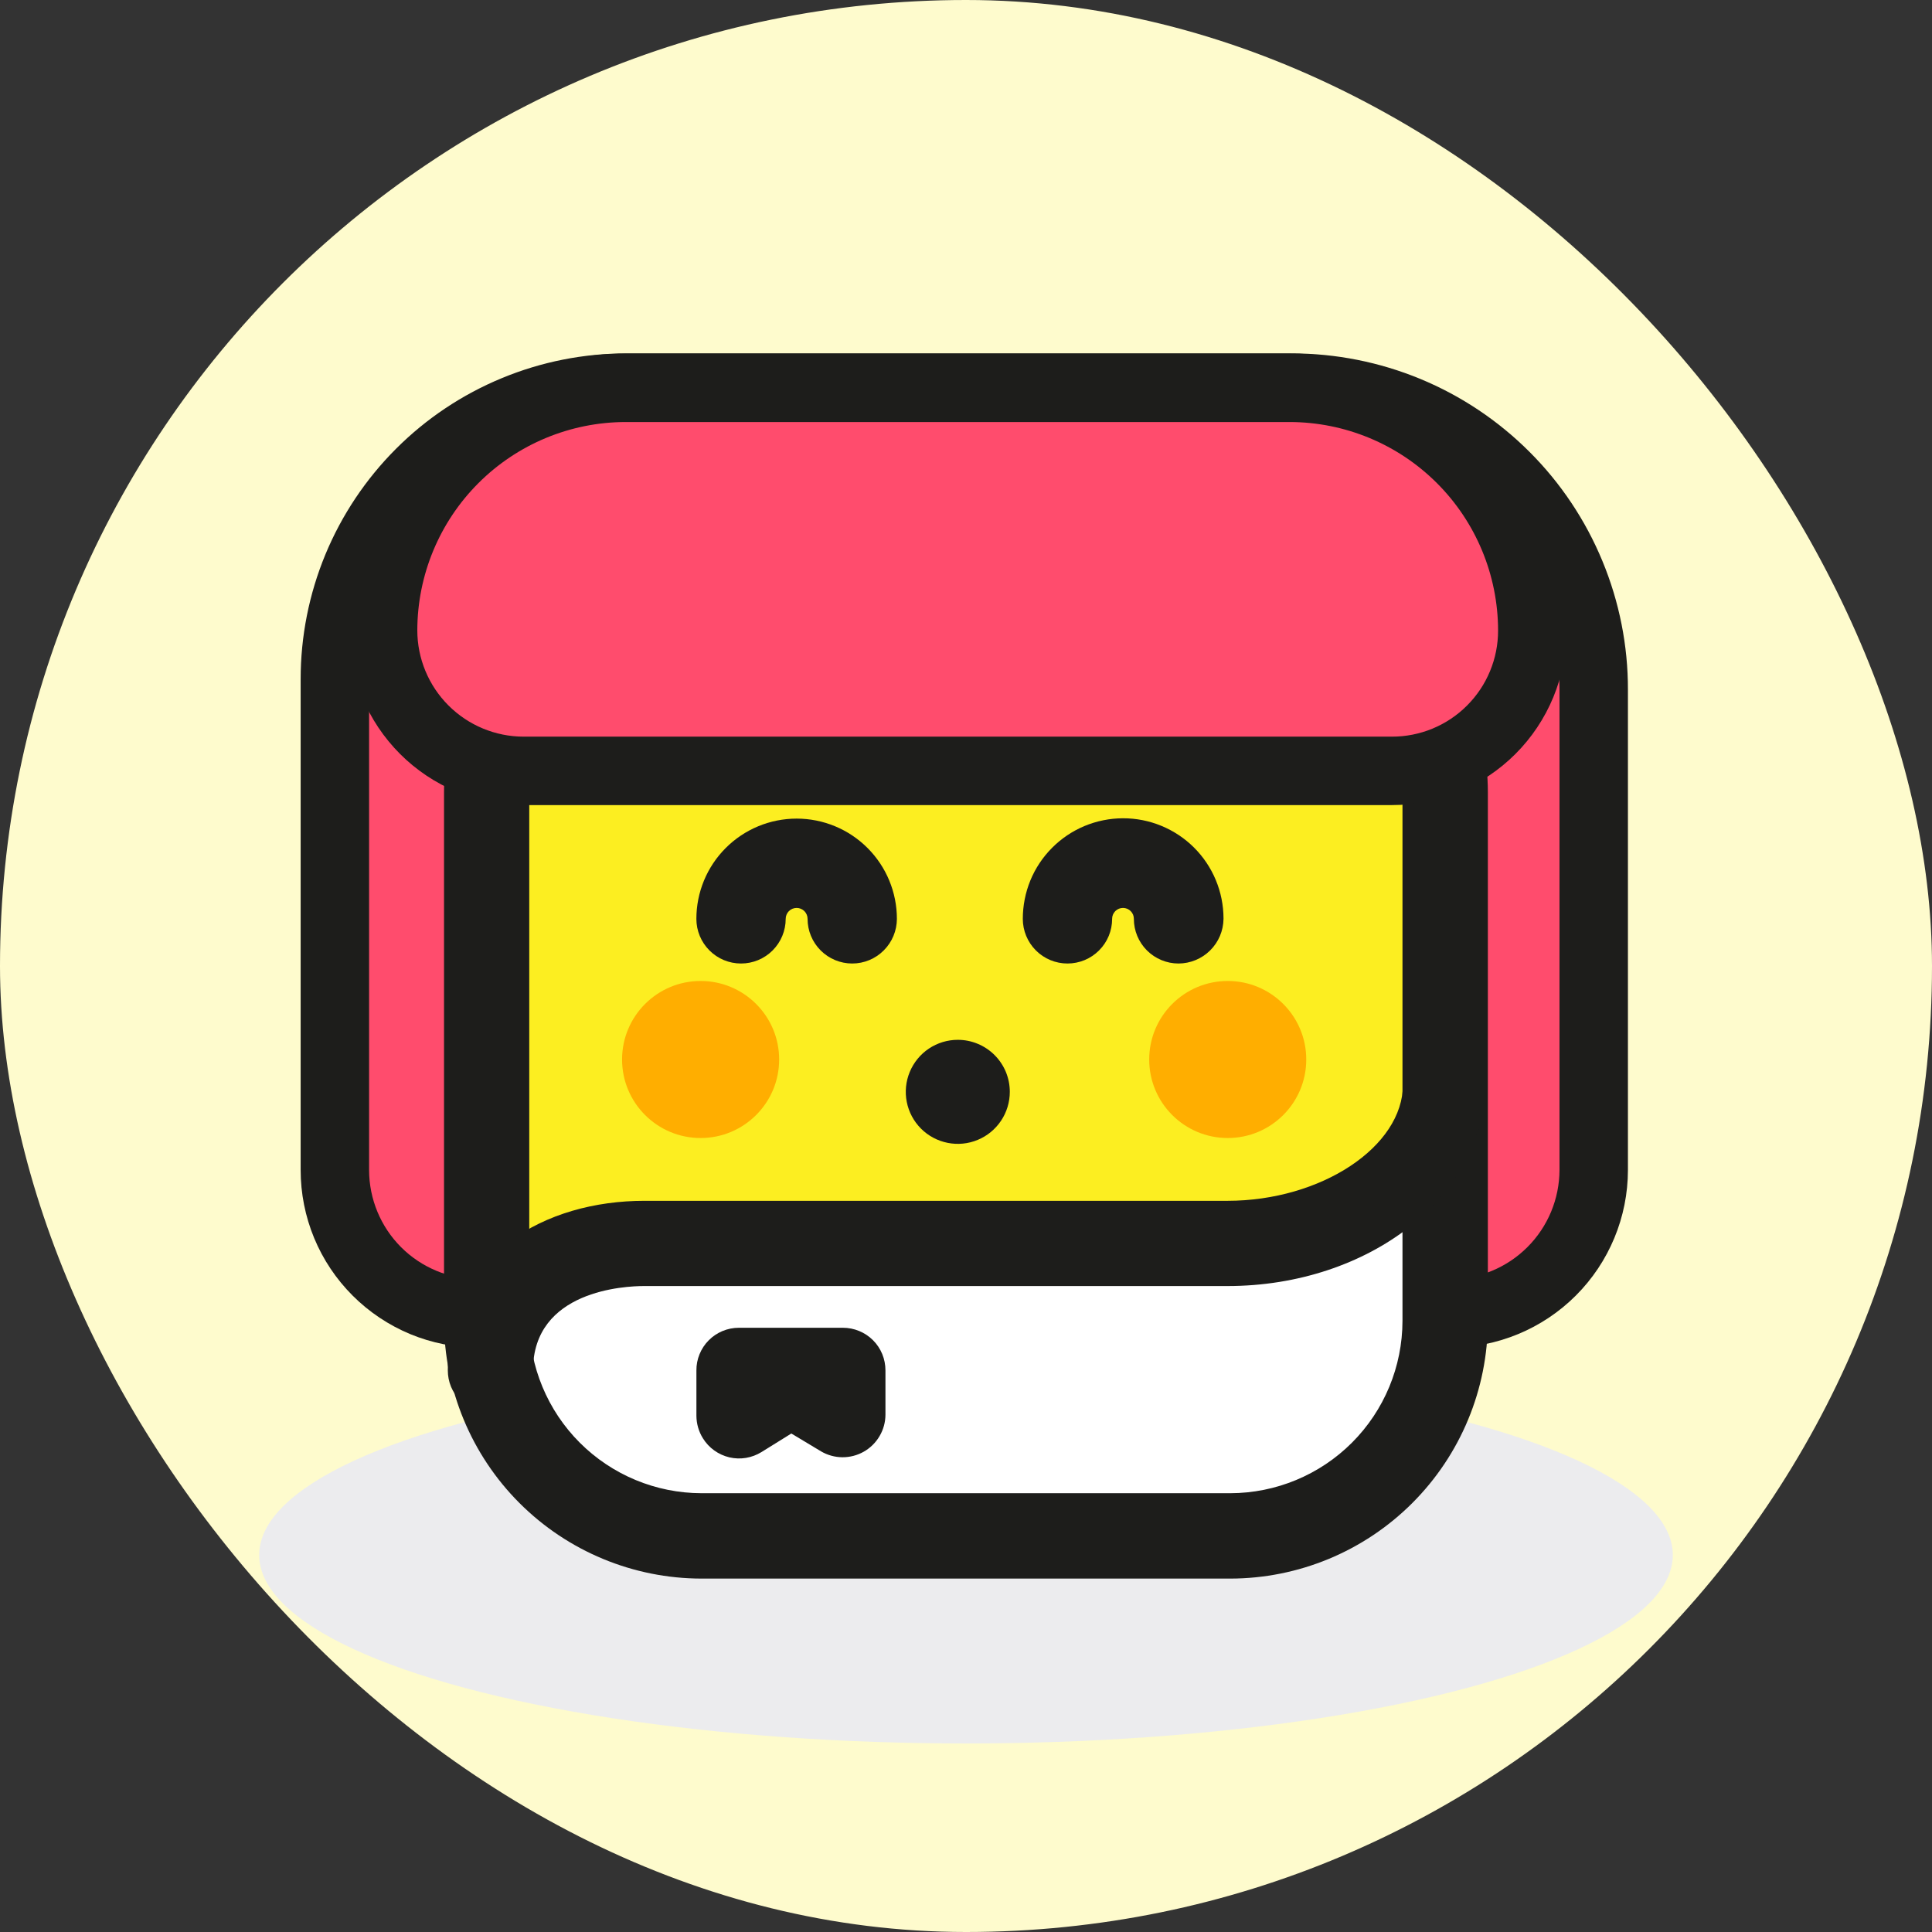
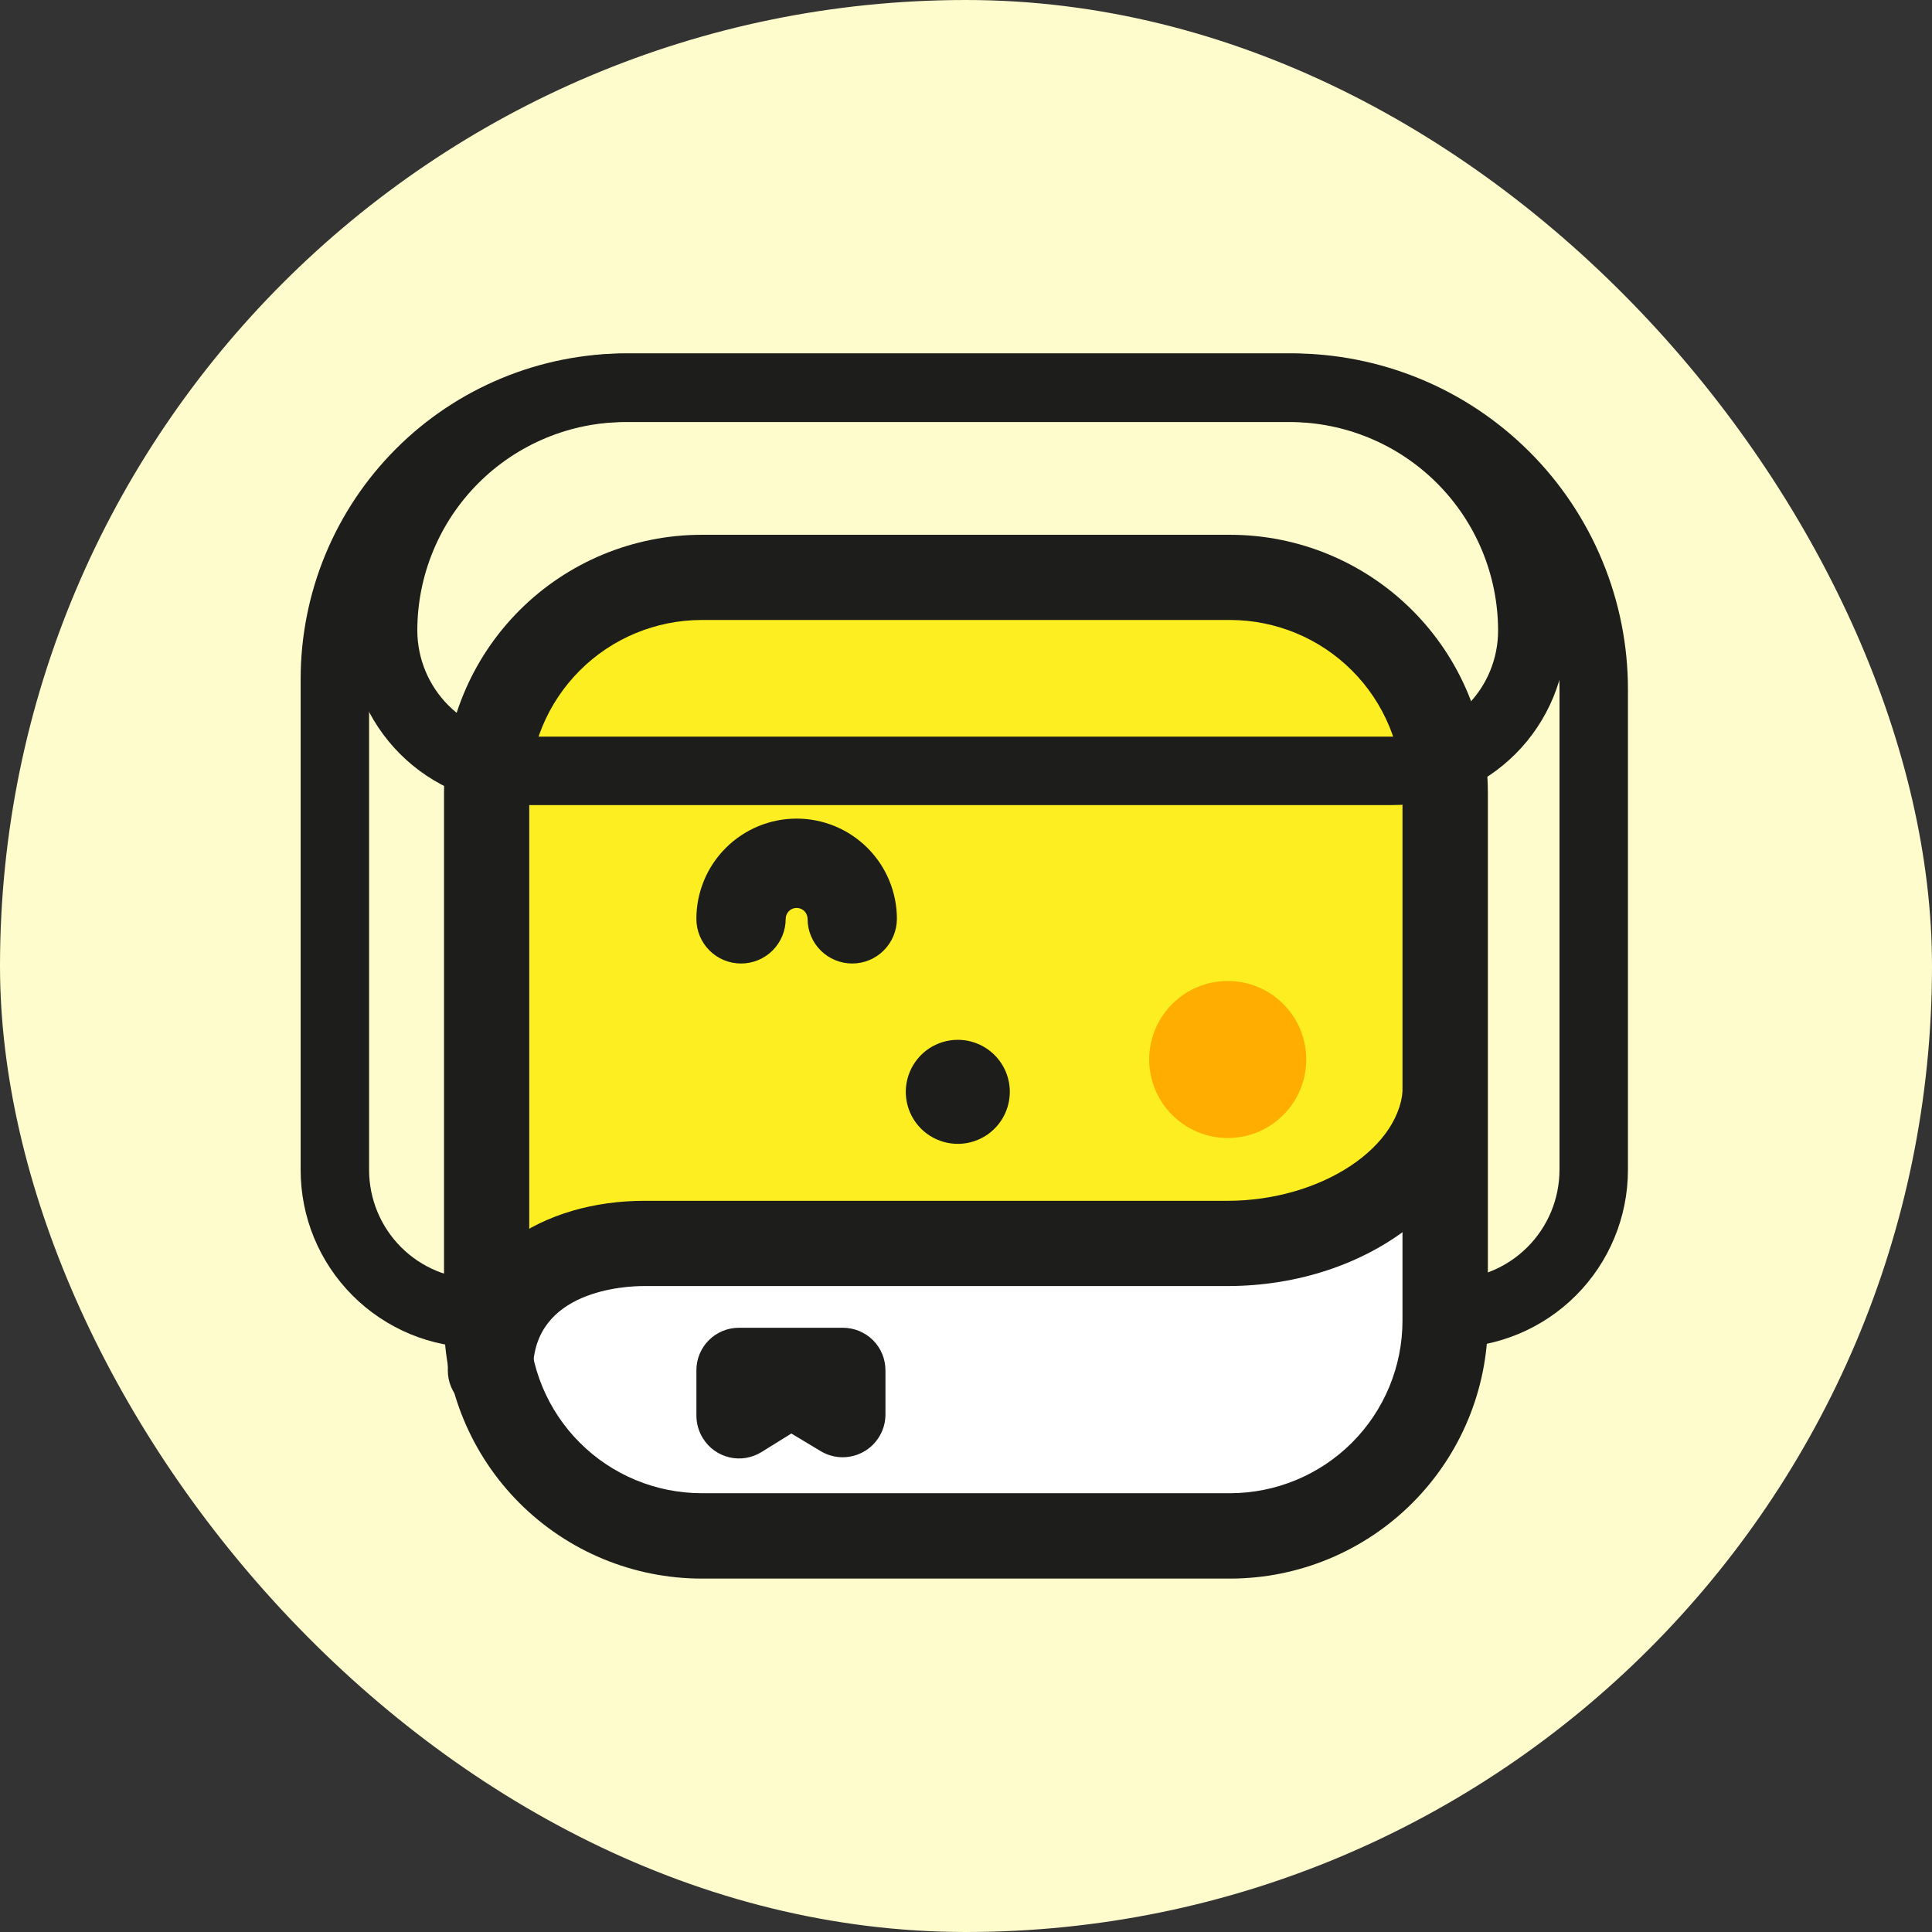
<svg xmlns="http://www.w3.org/2000/svg" width="52" height="52" viewBox="0 0 52 52" fill="none">
  <rect x="0" y="0" width="52" height="52" fill="#333333" stroke="none" />
  <rect width="52" height="52" rx="26" fill="#FEFBCD" />
-   <ellipse cx="26" cy="41.853" rx="19.024" ry="5.073" fill="#ECECEE" />
-   <path d="M39.032 35.35H12.871C12.365 35.35 11.863 35.251 11.395 35.057C10.926 34.863 10.501 34.578 10.143 34.22C9.784 33.862 9.5 33.436 9.306 32.968C9.112 32.5 9.012 31.998 9.013 31.491V18.284C9.012 17.253 9.215 16.232 9.61 15.28C10.004 14.327 10.582 13.461 11.312 12.732C12.041 12.003 12.906 11.425 13.859 11.03C14.812 10.636 15.833 10.433 16.864 10.433H34.763C35.831 10.433 36.889 10.643 37.875 11.052C38.862 11.46 39.759 12.059 40.514 12.815C41.269 13.57 41.868 14.466 42.277 15.453C42.685 16.44 42.895 17.497 42.895 18.565V31.491C42.894 32.515 42.486 33.496 41.762 34.22C41.037 34.943 40.056 35.35 39.032 35.35Z" fill="#FF4C6D" />
  <path d="M39.032 36.271H12.872C12.244 36.271 11.622 36.148 11.042 35.908C10.462 35.667 9.935 35.315 9.491 34.871C9.048 34.428 8.695 33.901 8.455 33.321C8.215 32.741 8.092 32.119 8.092 31.491V18.285C8.091 17.132 8.317 15.991 8.757 14.926C9.198 13.861 9.844 12.894 10.659 12.079C11.473 11.264 12.441 10.618 13.506 10.178C14.57 9.737 15.712 9.511 16.864 9.512H34.763C35.952 9.511 37.13 9.745 38.229 10.199C39.328 10.654 40.326 11.321 41.167 12.162C42.008 13.002 42.675 14.001 43.129 15.1C43.584 16.198 43.818 17.376 43.816 18.565V31.491C43.815 32.759 43.31 33.975 42.413 34.871C41.516 35.767 40.3 36.271 39.032 36.271ZM16.864 11.354C15.954 11.354 15.053 11.533 14.211 11.881C13.371 12.229 12.606 12.74 11.963 13.383C11.319 14.027 10.809 14.791 10.461 15.632C10.112 16.473 9.933 17.374 9.934 18.285V31.491C9.935 32.27 10.244 33.017 10.795 33.568C11.346 34.119 12.093 34.428 12.872 34.429H39.032C39.812 34.428 40.559 34.118 41.11 33.567C41.662 33.016 41.972 32.269 41.974 31.489V18.565C41.975 17.618 41.788 16.681 41.426 15.806C41.063 14.931 40.532 14.136 39.863 13.466C39.193 12.796 38.398 12.265 37.523 11.903C36.648 11.54 35.71 11.354 34.763 11.354H16.864Z" fill="#1D1D1B" />
  <path d="M19.443 15.384H32.222C34.011 15.384 35.727 16.095 36.992 17.36C38.257 18.625 38.968 20.341 38.968 22.13V34.908C38.968 36.698 38.257 38.413 36.992 39.679C35.727 40.944 34.011 41.655 32.222 41.655H19.443C17.654 41.655 15.938 40.944 14.673 39.679C13.408 38.413 12.697 36.698 12.697 34.908V22.13C12.697 21.244 12.871 20.367 13.21 19.548C13.549 18.729 14.046 17.985 14.672 17.359C15.299 16.733 16.043 16.236 16.861 15.897C17.68 15.558 18.557 15.383 19.443 15.384Z" fill="#FCEE21" />
  <path d="M33.06 33.37H17.362C15.368 33.37 13.015 34.411 13.226 37.142L13.185 37.114C13.483 38.292 14.165 39.337 15.123 40.084C16.081 40.831 17.261 41.238 18.476 41.24H33.368C34.814 41.236 36.2 40.66 37.222 39.638C38.245 38.615 38.821 37.23 38.825 35.783V29.461C38.567 31.657 36.03 33.366 33.06 33.37Z" fill="white" />
  <path d="M18.882 14.394H33.111C34.949 14.395 36.711 15.126 38.011 16.425C39.311 17.724 40.043 19.486 40.046 21.324V35.553C40.044 37.392 39.313 39.154 38.012 40.455C36.712 41.755 34.95 42.486 33.111 42.488H18.882C17.044 42.486 15.283 41.755 13.983 40.456C12.684 39.157 11.953 37.395 11.951 35.558V21.328C11.952 19.49 12.682 17.728 13.982 16.427C15.281 15.127 17.044 14.396 18.882 14.394ZM33.111 40.19C34.34 40.188 35.519 39.699 36.388 38.83C37.257 37.961 37.746 36.782 37.748 35.553V21.324C37.746 20.095 37.257 18.916 36.388 18.047C35.519 17.178 34.34 16.689 33.111 16.687H18.882C17.652 16.689 16.474 17.178 15.605 18.047C14.736 18.916 14.246 20.095 14.245 21.324V35.553C14.246 36.782 14.736 37.961 15.605 38.83C16.474 39.699 17.652 40.188 18.882 40.19H33.111Z" fill="#1D1D1B" />
  <path d="M13.2 38.03C13.049 38.031 12.9 38.001 12.76 37.944C12.621 37.886 12.495 37.802 12.388 37.695C12.281 37.589 12.197 37.462 12.139 37.323C12.082 37.184 12.053 37.034 12.053 36.884C12.053 33.729 14.71 32.32 17.339 32.32H33.037C35.547 32.32 37.762 30.874 37.762 29.184C37.752 29.04 37.771 28.895 37.82 28.758C37.868 28.621 37.944 28.496 38.043 28.39C38.142 28.284 38.262 28.2 38.395 28.142C38.528 28.085 38.672 28.056 38.817 28.056C38.967 28.056 39.117 28.085 39.256 28.143C39.395 28.2 39.522 28.285 39.628 28.391C39.735 28.498 39.819 28.624 39.877 28.764C39.934 28.903 39.964 29.052 39.963 29.203C39.963 32.187 36.855 34.614 33.037 34.614H17.335C16.833 34.614 14.346 34.724 14.346 36.884C14.346 37.188 14.225 37.48 14.01 37.694C13.795 37.91 13.504 38.03 13.2 38.03Z" fill="#1D1D1B" />
  <path d="M19.886 35.737H22.686C22.836 35.737 22.985 35.766 23.125 35.824C23.264 35.881 23.391 35.966 23.497 36.072C23.604 36.179 23.688 36.305 23.746 36.445C23.803 36.584 23.832 36.733 23.832 36.884V38.077C23.831 38.279 23.777 38.478 23.674 38.652C23.572 38.827 23.425 38.972 23.249 39.072C23.073 39.172 22.874 39.223 22.671 39.222C22.469 39.22 22.27 39.165 22.096 39.062L21.299 38.583L20.498 39.081C20.37 39.16 20.228 39.214 20.079 39.239C19.931 39.264 19.779 39.259 19.632 39.225C19.485 39.19 19.346 39.127 19.224 39.039C19.102 38.952 18.998 38.84 18.919 38.712C18.806 38.531 18.746 38.322 18.744 38.109V36.889C18.742 36.738 18.771 36.588 18.828 36.449C18.885 36.309 18.968 36.182 19.075 36.075C19.181 35.968 19.307 35.883 19.446 35.825C19.586 35.767 19.735 35.737 19.886 35.737Z" fill="#1D1D1B" />
-   <path d="M37.462 20.748H14.092C13.595 20.748 13.104 20.65 12.645 20.46C12.186 20.27 11.77 19.992 11.418 19.641C11.067 19.29 10.789 18.873 10.599 18.414C10.409 17.955 10.311 17.464 10.311 16.967C10.312 15.236 10.999 13.575 12.224 12.35C13.448 11.126 15.109 10.438 16.841 10.438H34.712C36.444 10.438 38.105 11.126 39.33 12.35C40.554 13.575 41.242 15.236 41.242 16.967C41.243 17.464 41.145 17.956 40.956 18.415C40.766 18.874 40.487 19.291 40.136 19.642C39.785 19.993 39.368 20.271 38.909 20.461C38.45 20.651 37.958 20.748 37.462 20.748Z" fill="#FF4C6D" />
  <path d="M37.462 21.669H14.092C13.475 21.669 12.863 21.547 12.293 21.311C11.722 21.075 11.204 20.729 10.767 20.292C10.331 19.855 9.984 19.337 9.748 18.767C9.512 18.196 9.39 17.585 9.39 16.967C9.39 15.989 9.582 15.02 9.956 14.115C10.331 13.211 10.879 12.389 11.571 11.697C12.263 11.005 13.085 10.457 13.989 10.082C14.893 9.708 15.862 9.516 16.841 9.517H34.713C35.691 9.516 36.66 9.708 37.565 10.082C38.469 10.457 39.29 11.005 39.982 11.697C40.674 12.389 41.223 13.211 41.597 14.115C41.972 15.02 42.164 15.989 42.163 16.967C42.164 17.585 42.043 18.197 41.807 18.767C41.571 19.338 41.224 19.857 40.788 20.293C40.351 20.73 39.832 21.076 39.262 21.312C38.691 21.548 38.079 21.669 37.462 21.669ZM16.841 11.359C15.354 11.36 13.928 11.952 12.877 13.003C11.825 14.055 11.234 15.48 11.232 16.967C11.233 17.726 11.535 18.452 12.071 18.988C12.607 19.524 13.334 19.826 14.092 19.827H37.462C37.837 19.828 38.209 19.754 38.556 19.611C38.904 19.467 39.219 19.257 39.484 18.991C39.75 18.726 39.961 18.411 40.104 18.064C40.248 17.717 40.322 17.345 40.321 16.969C40.319 15.482 39.728 14.056 38.677 13.005C37.625 11.953 36.2 11.361 34.713 11.359H16.841Z" fill="#1D1D1B" />
  <path d="M22.938 25.933C22.619 25.933 22.314 25.807 22.088 25.581C21.863 25.356 21.736 25.05 21.736 24.732C21.736 24.654 21.705 24.578 21.65 24.523C21.595 24.468 21.52 24.437 21.442 24.437C21.363 24.437 21.288 24.468 21.233 24.523C21.178 24.578 21.147 24.654 21.147 24.732C21.147 25.05 21.02 25.356 20.795 25.581C20.569 25.807 20.264 25.933 19.945 25.933C19.626 25.933 19.32 25.807 19.095 25.581C18.87 25.356 18.743 25.05 18.743 24.732C18.743 24.016 19.027 23.33 19.533 22.824C20.04 22.317 20.726 22.033 21.442 22.033C22.157 22.033 22.844 22.317 23.35 22.824C23.856 23.33 24.14 24.016 24.14 24.732C24.139 25.05 24.012 25.355 23.787 25.58C23.562 25.806 23.257 25.933 22.938 25.933Z" fill="#1D1D1B" />
-   <path d="M31.72 25.933C31.401 25.933 31.096 25.806 30.87 25.581C30.645 25.356 30.518 25.05 30.518 24.732C30.518 24.693 30.511 24.655 30.497 24.619C30.482 24.584 30.461 24.552 30.434 24.524C30.407 24.497 30.375 24.475 30.34 24.46C30.304 24.445 30.266 24.437 30.228 24.437C30.189 24.437 30.151 24.444 30.116 24.458C30.08 24.473 30.048 24.494 30.02 24.521C29.993 24.548 29.971 24.58 29.956 24.615C29.941 24.651 29.933 24.689 29.933 24.727V24.732C29.933 25.05 29.807 25.356 29.581 25.581C29.356 25.807 29.05 25.933 28.731 25.933C28.413 25.933 28.107 25.807 27.881 25.581C27.656 25.356 27.529 25.05 27.529 24.732C27.529 24.377 27.598 24.026 27.732 23.698C27.867 23.369 28.066 23.071 28.316 22.82C28.566 22.568 28.863 22.369 29.19 22.232C29.518 22.096 29.869 22.025 30.223 22.024C30.578 22.023 30.929 22.092 31.257 22.227C31.585 22.362 31.884 22.56 32.135 22.81C32.643 23.315 32.929 24.002 32.931 24.718V24.732C32.927 25.051 32.798 25.356 32.572 25.58C32.345 25.805 32.039 25.932 31.72 25.933Z" fill="#1D1D1B" />
  <path d="M25.779 29.862C25.684 29.862 25.592 29.834 25.513 29.781C25.434 29.728 25.373 29.654 25.337 29.566C25.3 29.479 25.291 29.382 25.309 29.289C25.328 29.196 25.373 29.111 25.44 29.044C25.507 28.977 25.593 28.931 25.686 28.913C25.778 28.895 25.875 28.904 25.962 28.94C26.05 28.977 26.125 29.038 26.177 29.117C26.23 29.195 26.258 29.288 26.258 29.383C26.256 29.509 26.206 29.63 26.116 29.72C26.026 29.809 25.905 29.86 25.779 29.862Z" fill="#1D71B8" />
  <path d="M25.779 27.987C25.502 27.987 25.232 28.069 25.001 28.223C24.771 28.377 24.592 28.596 24.486 28.852C24.38 29.107 24.352 29.389 24.406 29.66C24.46 29.932 24.593 30.181 24.789 30.377C24.985 30.573 25.234 30.706 25.506 30.76C25.777 30.814 26.059 30.787 26.315 30.68C26.571 30.575 26.789 30.395 26.943 30.165C27.097 29.935 27.179 29.664 27.179 29.387C27.179 29.203 27.143 29.021 27.073 28.851C27.002 28.681 26.899 28.527 26.769 28.397C26.639 28.267 26.485 28.164 26.315 28.094C26.145 28.023 25.963 27.987 25.779 27.987Z" fill="#1D1D1B" />
  <path d="M33.045 30.63C34.212 30.63 35.158 29.684 35.158 28.517C35.158 27.349 34.212 26.403 33.045 26.403C31.878 26.403 30.931 27.349 30.931 28.517C30.931 29.684 31.878 30.63 33.045 30.63Z" fill="#FFAE00" />
-   <path d="M18.857 30.63C20.024 30.63 20.971 29.684 20.971 28.517C20.971 27.349 20.024 26.403 18.857 26.403C17.69 26.403 16.743 27.349 16.743 28.517C16.743 29.684 17.69 30.63 18.857 30.63Z" fill="#FFAE00" />
</svg>